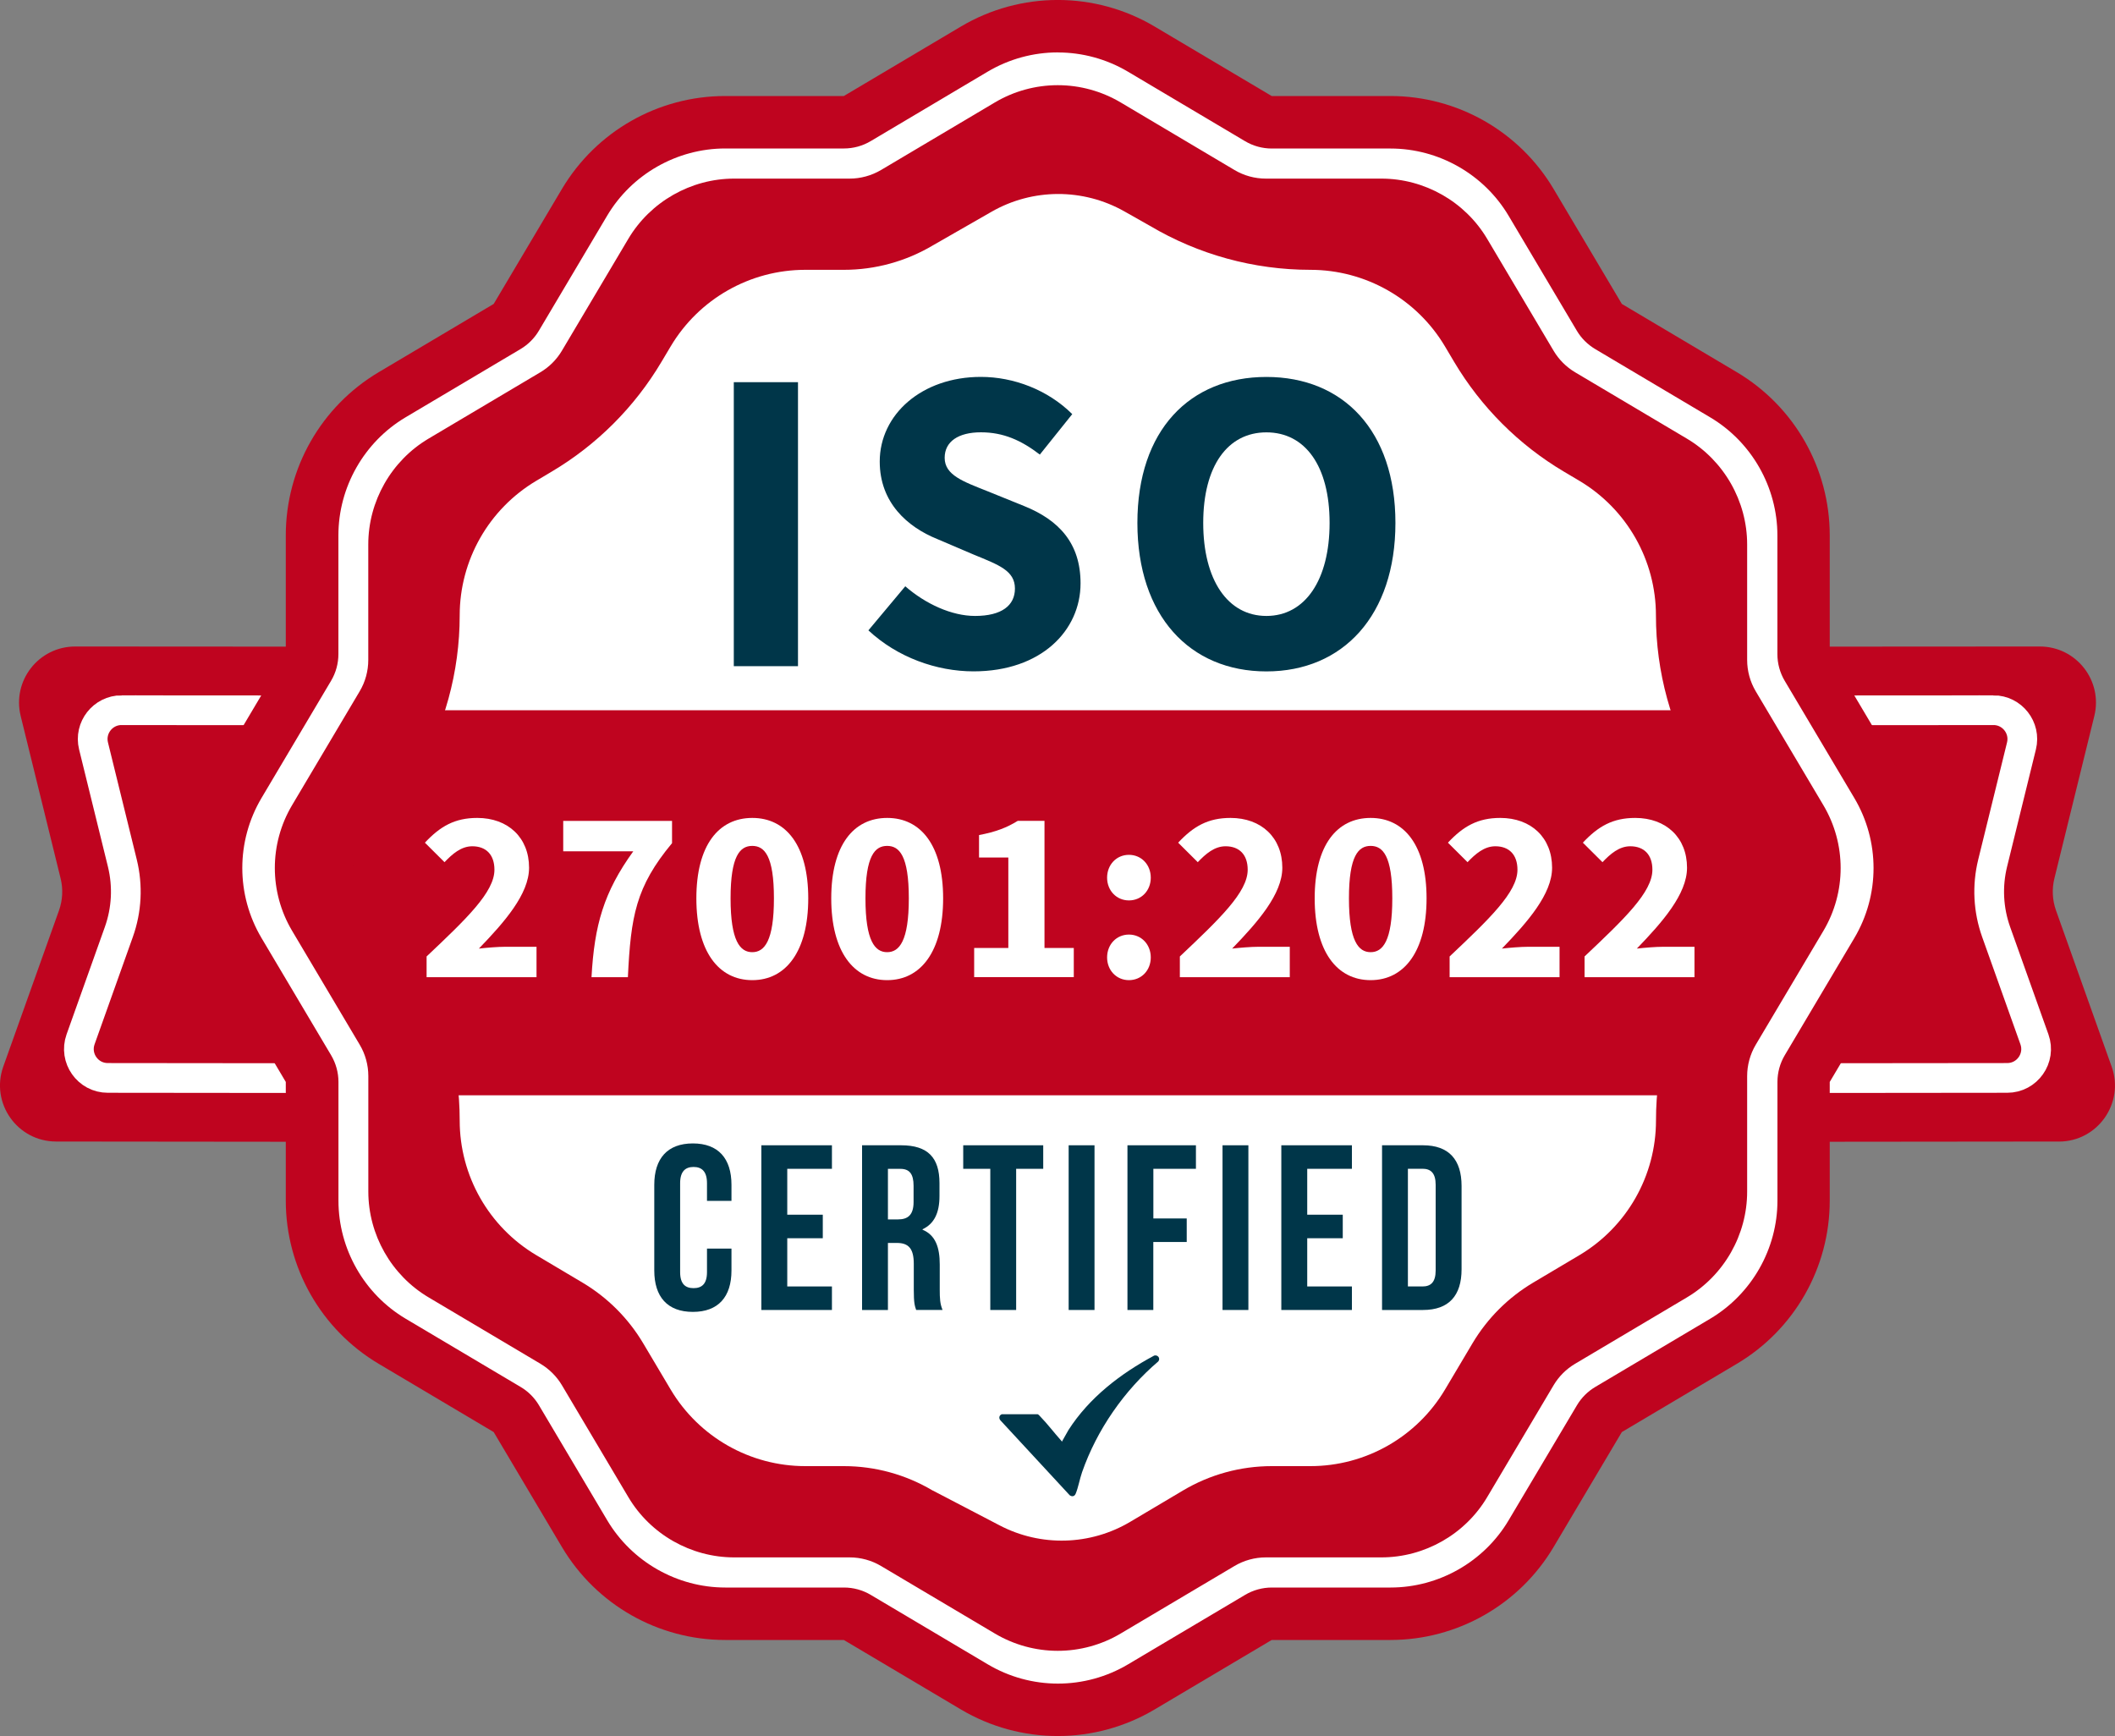
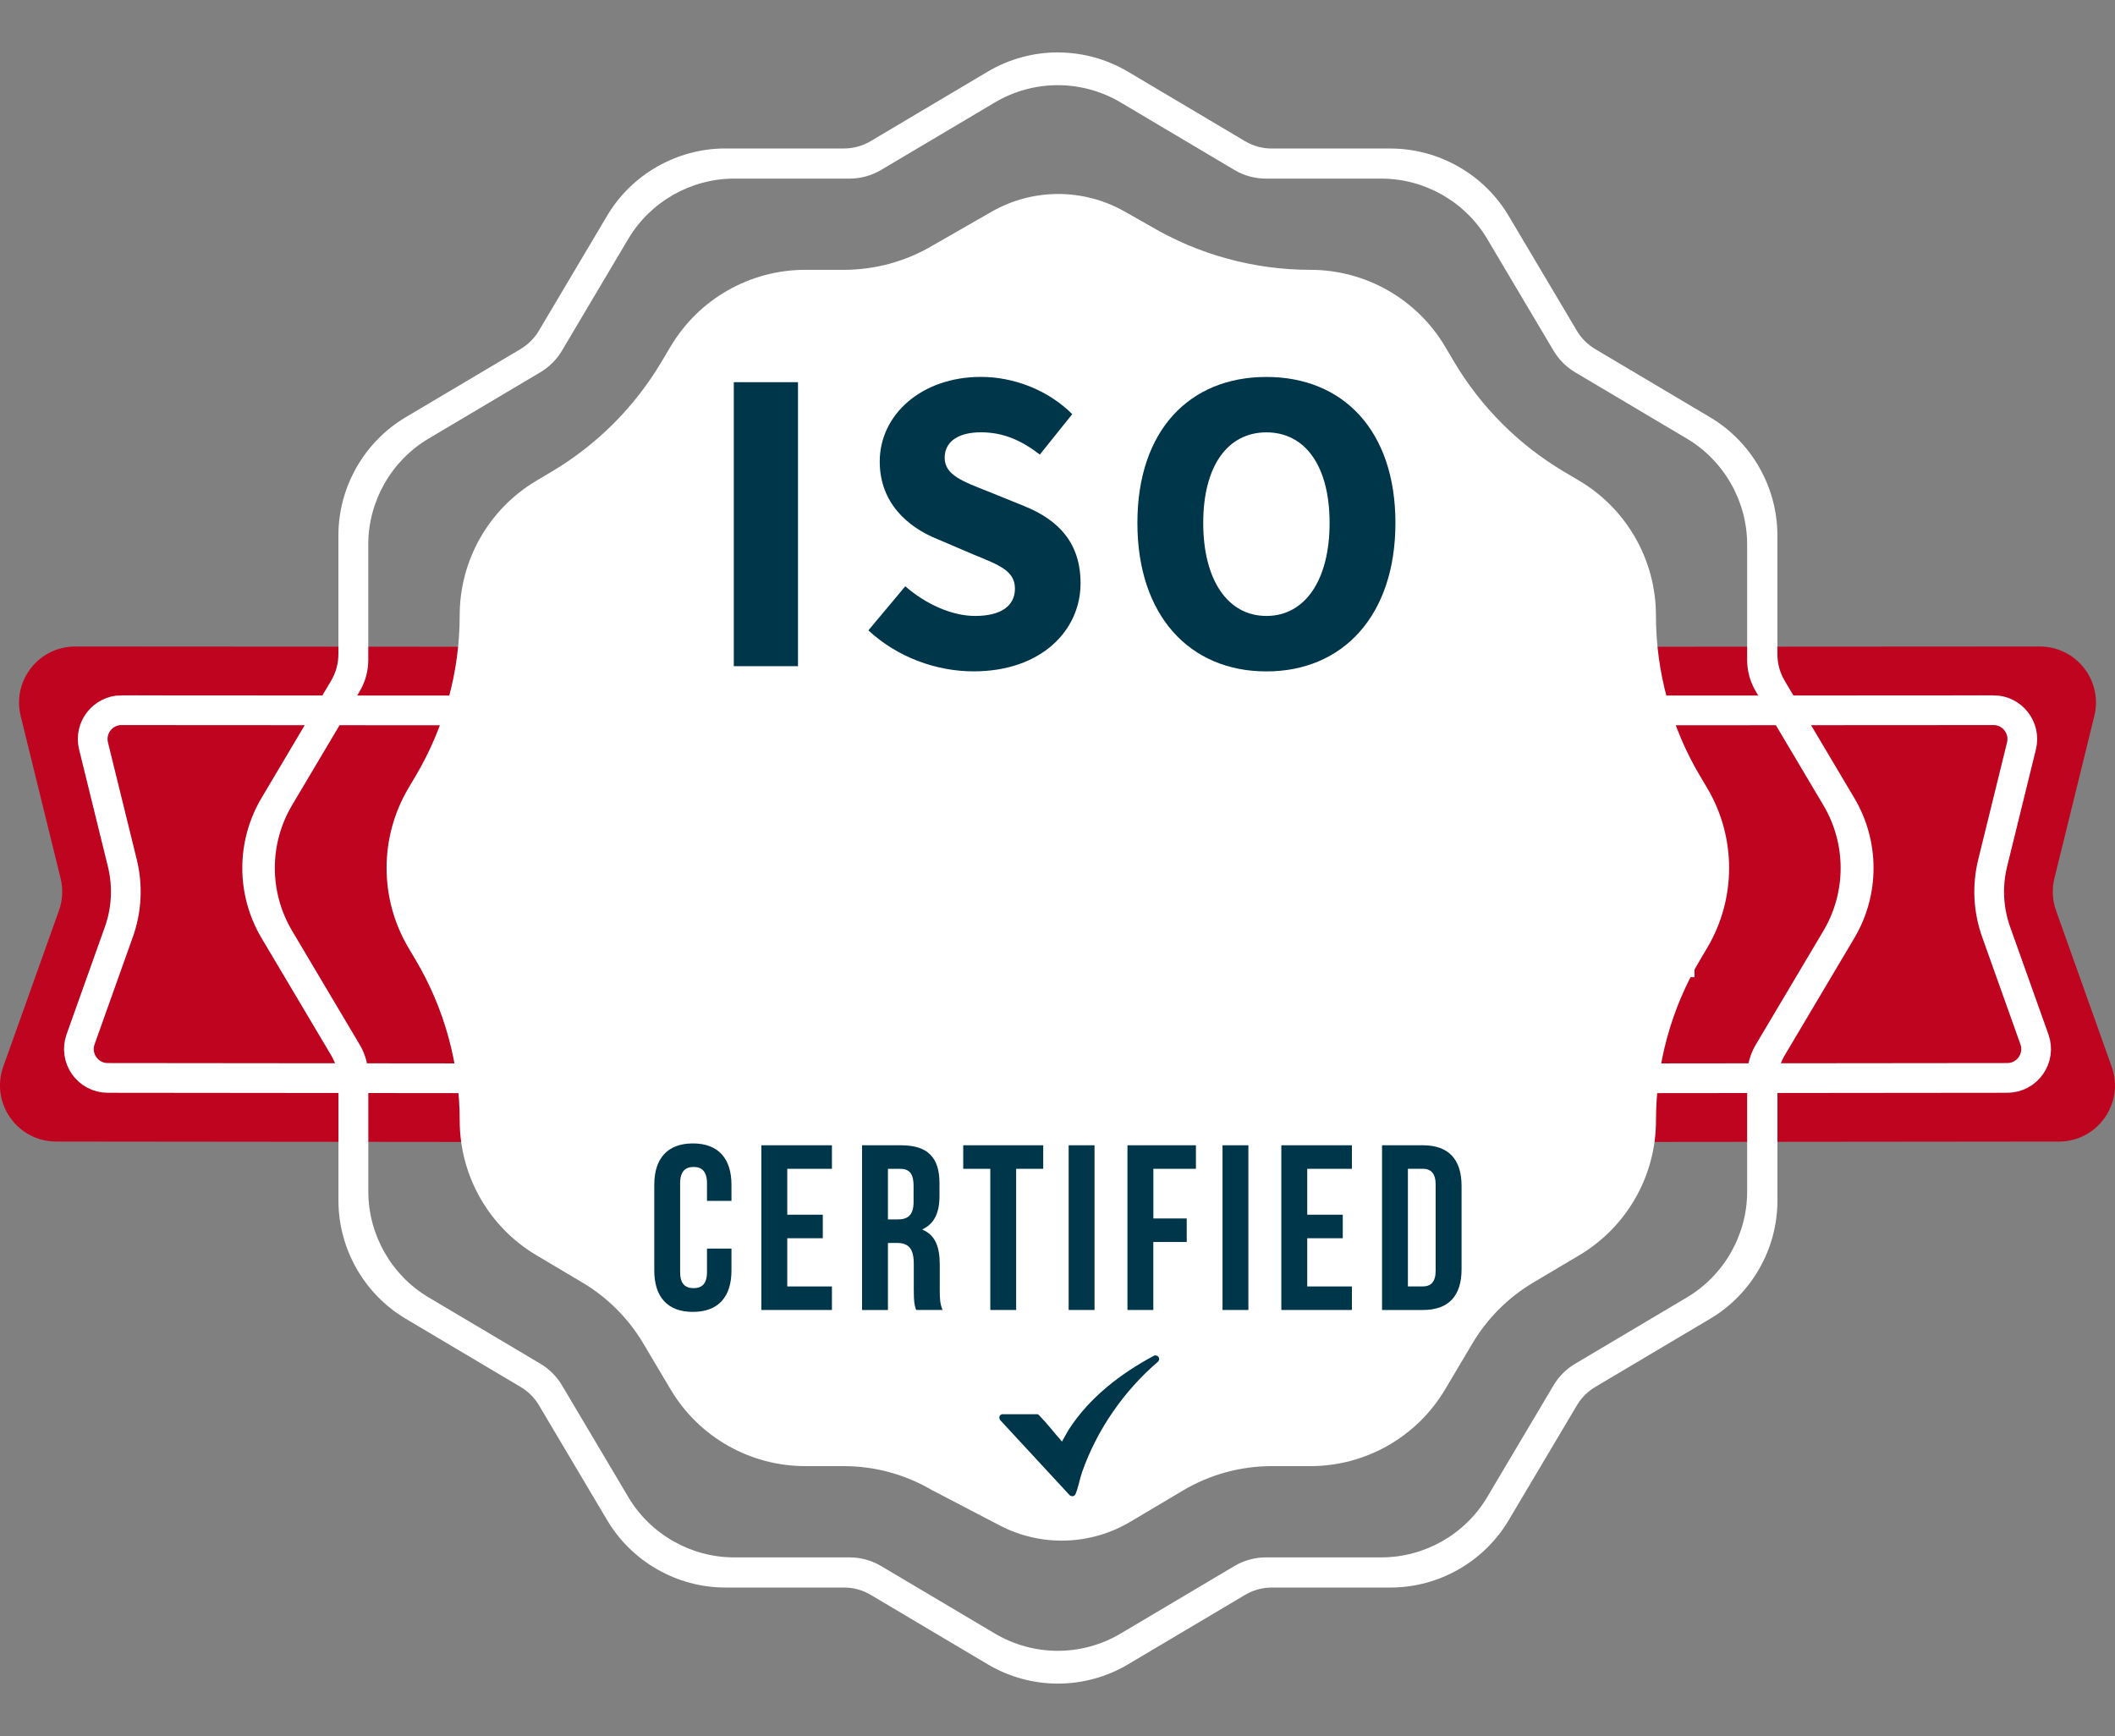
<svg xmlns="http://www.w3.org/2000/svg" id="Layer_2" data-name="Layer 2" viewBox="0 0 400 328.32">
  <rect x="0" y="0" width="400" height="328.32" fill="#808080" stroke="none" />
  <defs>
    <style>
      .cls-1 {
        fill: #fff;
      }

      .cls-2 {
        fill: #bf041f;
      }

      .cls-3 {
        fill: none;
        stroke: #fff;
        stroke-miterlimit: 10;
        stroke-width: 5.62px;
      }

      .cls-4 {
        fill: #003649;
      }
    </style>
  </defs>
  <g id="Layer_2-2" data-name="Layer 2">
    <g>
      <g>
        <g>
          <g>
            <path class="cls-2" d="M10.6,215.89l99.54.1,9.62-86.67c.41-3.73-2.5-6.99-6.25-6.99l-99.29-.06c-6.89,0-11.95,6.45-10.31,13.14l7.55,30.71c.5,2.02.39,4.14-.31,6.09L.62,201.72c-2.46,6.9,2.65,14.16,9.98,14.17Z" />
            <path class="cls-3" d="M23,134.32l84.08.05-7.72,69.57-78.98-.08c-3.77,0-6.41-3.74-5.14-7.3l7.24-20.31c1.49-4.19,1.72-8.69.66-13.01l-5.45-22.16c-.85-3.44,1.76-6.77,5.31-6.77Z" />
          </g>
          <g>
            <path class="cls-2" d="M389.4,215.89l-99.54.1-9.62-86.67c-.41-3.73,2.5-6.99,6.25-6.99l99.29-.06c6.89,0,11.95,6.45,10.31,13.14l-7.55,30.71c-.5,2.02-.39,4.14.31,6.09l10.52,29.52c2.46,6.9-2.65,14.16-9.98,14.17Z" />
            <path class="cls-3" d="M377,134.32l-84.08.05,7.72,69.57,78.98-.08c3.77,0,6.41-3.74,5.14-7.3l-7.24-20.31c-1.49-4.19-1.72-8.69-.66-13.01l5.45-22.16c.85-3.44-1.76-6.77-5.31-6.77Z" />
          </g>
        </g>
        <g>
-           <path class="cls-2" d="M359.19,145.84l-13.14-22.14v-22.45c0-12.66-6.68-24.39-17.57-30.86l-21.75-12.91-12.91-21.75c-6.47-10.89-18.19-17.57-30.86-17.57h-22.45l-22.14-13.14c-11.29-6.7-25.35-6.7-36.64,0l-22.14,13.14h-22.45c-12.66,0-24.39,6.68-30.86,17.57l-12.91,21.75-21.75,12.91c-10.89,6.47-17.57,18.19-17.57,30.86v22.45l-13.14,22.14c-6.7,11.29-6.7,25.35,0,36.64l13.14,22.14v22.45c0,12.66,6.68,24.39,17.57,30.86l21.75,12.91,12.91,21.75c6.47,10.89,18.19,17.57,30.86,17.57h22.45l22.14,13.14c11.29,6.7,25.35,6.7,36.64,0l22.14-13.14h22.45c12.66,0,24.39-6.68,30.86-17.57l12.91-21.75,21.75-12.91c10.89-6.46,17.57-18.19,17.57-30.86v-22.45l13.14-22.14c6.7-11.29,6.7-25.35,0-36.64Z" />
          <path class="cls-1" d="M176.38,281.89c-5.07-3.01-10.87-4.61-16.78-4.61h-7.3c-10.45,0-20.13-5.51-25.47-14.5l-5.18-8.72c-2.81-4.73-6.76-8.68-11.49-11.49l-8.72-5.18c-8.99-5.34-14.5-15.02-14.5-25.47h0c0-10.69-2.88-21.18-8.33-30.37l-1.35-2.28c-5.53-9.32-5.53-20.92,0-30.24l1.35-2.28c5.45-9.19,8.33-19.68,8.33-30.36h0c0-10.46,5.51-20.13,14.5-25.47l2.89-1.72c8.56-5.08,15.7-12.22,20.78-20.78l1.72-2.89c5.34-8.99,15.02-14.5,25.47-14.5h7.31c5.9,0,11.7-1.59,16.78-4.6l11.13-6.38c7.78-4.46,17.33-4.48,25.13-.07l4.81,2.72c9.19,5.45,19.68,8.33,30.36,8.33h0c10.45,0,20.13,5.51,25.47,14.5l1.72,2.9c5.08,8.55,12.22,15.7,20.77,20.77l2.9,1.72c8.99,5.34,14.5,15.02,14.5,25.47h0c0,10.69,2.88,21.18,8.34,30.37l1.35,2.27c5.53,9.32,5.53,20.92,0,30.24l-1.35,2.28c-5.45,9.19-8.33,19.67-8.33,30.36h0c0,10.46-5.51,20.14-14.5,25.48l-8.72,5.18c-4.73,2.81-8.68,6.76-11.49,11.49l-5.18,8.72c-5.34,8.99-15.02,14.5-25.47,14.5h-7.31c-5.91,0-11.71,1.59-16.79,4.61l-9.97,5.92c-7.56,4.49-16.91,4.75-24.7.68l-12.68-6.61Z" />
          <path class="cls-1" d="M200.06,16.11c4.18,0,8.28,1.13,11.88,3.26l21.53,12.78c1.79,1.07,3.85,1.63,5.94,1.63h21.84c8.17,0,15.84,4.36,20.01,11.39l12.56,21.16c.99,1.67,2.39,3.07,4.06,4.07l21.16,12.56c7.02,4.17,11.39,11.84,11.39,20.01v21.84c0,2.09.56,4.14,1.63,5.94l12.79,21.54c4.35,7.33,4.35,16.43,0,23.76l-12.79,21.53c-1.07,1.8-1.63,3.86-1.63,5.94v21.84c0,8.17-4.36,15.83-11.39,20.01l-21.16,12.56c-1.67.99-3.07,2.39-4.06,4.06l-12.56,21.16c-4.17,7.03-11.84,11.39-20.01,11.39h-21.84c-2.09,0-4.14.56-5.94,1.63l-21.54,12.78c-3.59,2.13-7.7,3.26-11.88,3.26s-8.28-1.13-11.88-3.26l-21.54-12.78c-1.8-1.07-3.85-1.63-5.94-1.63h-21.84c-8.17,0-15.84-4.36-20.01-11.39l-12.56-21.16c-.99-1.67-2.4-3.07-4.07-4.07l-21.16-12.56c-7.03-4.17-11.39-11.84-11.39-20.01v-21.84c0-2.1-.57-4.16-1.64-5.95l-12.78-21.53c-4.35-7.33-4.35-16.43,0-23.75l12.78-21.53c1.07-1.79,1.63-3.85,1.63-5.94v-21.84c0-8.17,4.36-15.84,11.39-20.01l21.16-12.56c1.67-.99,3.08-2.4,4.07-4.07l12.56-21.16c4.17-7.02,11.84-11.39,20.01-11.39h21.84c2.09,0,4.15-.57,5.95-1.63l21.53-12.78c3.59-2.13,7.7-3.26,11.88-3.26M200.06,9.91c-4.66,0-9.25,1.26-13.26,3.64l-22.13,13.14c-1.53.91-3.28,1.39-5.06,1.39h-22.45c-9.12,0-17.68,4.87-22.33,12.71l-12.91,21.75c-.84,1.42-2.04,2.62-3.46,3.47l-21.75,12.91c-7.84,4.65-12.71,13.21-12.71,22.33v22.45c0,1.78-.48,3.54-1.39,5.06l-13.14,22.14c-4.86,8.18-4.86,18.34,0,26.52l13.14,22.13c.91,1.53,1.4,3.28,1.4,5.07v22.45c0,9.12,4.87,17.68,12.71,22.33l21.75,12.91c1.42.84,2.62,2.04,3.46,3.46l12.91,21.75c4.66,7.84,13.21,12.72,22.33,12.72h22.45c1.78,0,3.53.48,5.06,1.39l22.14,13.14c4.01,2.38,8.59,3.64,13.26,3.64s9.25-1.26,13.26-3.64l22.14-13.14c1.53-.91,3.28-1.39,5.06-1.39h22.45c9.12,0,17.68-4.87,22.33-12.72l12.92-21.75c.84-1.42,2.04-2.62,3.46-3.46l21.75-12.91c7.84-4.66,12.71-13.21,12.71-22.33v-22.45c0-1.78.48-3.53,1.39-5.06l13.14-22.13c4.86-8.18,4.86-18.34,0-26.52l-13.15-22.14c-.91-1.53-1.39-3.28-1.39-5.06v-22.45c0-9.12-4.87-17.68-12.71-22.33l-21.76-12.92c-1.42-.85-2.62-2.04-3.46-3.46l-12.91-21.75c-4.66-7.84-13.21-12.71-22.33-12.71h-22.45c-1.78,0-3.53-.48-5.06-1.39l-22.14-13.14c-4.01-2.38-8.6-3.64-13.26-3.64h0Z" />
        </g>
-         <polygon class="cls-2" points="326.32 207.15 73.8 207.15 65.52 155.19 73.8 134.32 326.32 134.32 332.31 155.32 326.32 207.15" />
        <g>
          <path class="cls-1" d="M80.68,180.89c7.52-7.11,12.83-12.16,12.83-16.4,0-2.86-1.59-4.44-4.19-4.44-2.1,0-3.77,1.45-5.25,3.01l-3.71-3.69c2.91-3.11,5.67-4.68,9.9-4.68,5.83,0,9.8,3.72,9.8,9.42,0,4.98-4.65,10.28-9.49,15.29,1.52-.17,3.58-.34,4.95-.34h5.95v5.75h-20.79v-3.92Z" />
          <path class="cls-1" d="M119.77,161h-13.25v-5.75h20.58v4.21c-6.86,8.25-7.8,13.83-8.35,25.35h-6.88c.54-9.84,2.31-16.07,7.9-23.81Z" />
          <path class="cls-1" d="M131.7,169.9c0-10.06,4.22-15.21,10.58-15.21s10.58,5.19,10.58,15.21-4.22,15.47-10.58,15.47-10.58-5.41-10.58-15.47ZM146.37,169.9c0-8.07-1.8-9.92-4.1-9.92s-4.1,1.85-4.1,9.92,1.8,10.18,4.1,10.18,4.1-2.11,4.1-10.18Z" />
          <path class="cls-1" d="M157.21,169.9c0-10.06,4.22-15.21,10.58-15.21s10.58,5.19,10.58,15.21-4.22,15.47-10.58,15.47-10.58-5.41-10.58-15.47ZM171.88,169.9c0-8.07-1.8-9.92-4.1-9.92s-4.1,1.85-4.1,9.92,1.8,10.18,4.1,10.18,4.1-2.11,4.1-10.18Z" />
          <path class="cls-1" d="M184.24,179.29h6.46v-17.11h-5.54v-4.25c3.17-.6,5.26-1.41,7.33-2.69h5.05v24.04h5.54v5.52h-18.84v-5.52Z" />
          <path class="cls-1" d="M209.38,165.99c0-2.44,1.76-4.32,4.13-4.32s4.13,1.88,4.13,4.32-1.76,4.3-4.13,4.3-4.13-1.88-4.13-4.3ZM209.38,181.07c0-2.44,1.76-4.32,4.13-4.32s4.13,1.88,4.13,4.32-1.76,4.3-4.13,4.3-4.13-1.88-4.13-4.3Z" />
          <path class="cls-1" d="M223.14,180.89c7.52-7.11,12.83-12.16,12.83-16.4,0-2.86-1.59-4.44-4.19-4.44-2.1,0-3.77,1.45-5.25,3.01l-3.71-3.69c2.91-3.11,5.67-4.68,9.9-4.68,5.83,0,9.8,3.72,9.8,9.42,0,4.98-4.65,10.28-9.49,15.29,1.52-.17,3.58-.34,4.95-.34h5.95v5.75h-20.79v-3.92Z" />
          <path class="cls-1" d="M248.64,169.9c0-10.06,4.22-15.21,10.58-15.21s10.58,5.19,10.58,15.21-4.22,15.47-10.58,15.47-10.58-5.41-10.58-15.47ZM263.32,169.9c0-8.07-1.8-9.92-4.1-9.92s-4.1,1.85-4.1,9.92,1.8,10.18,4.1,10.18,4.1-2.11,4.1-10.18Z" />
          <path class="cls-1" d="M274.16,180.89c7.52-7.11,12.83-12.16,12.83-16.4,0-2.86-1.59-4.44-4.19-4.44-2.1,0-3.77,1.45-5.25,3.01l-3.71-3.69c2.91-3.11,5.67-4.68,9.9-4.68,5.83,0,9.8,3.72,9.8,9.42,0,4.98-4.65,10.28-9.49,15.29,1.52-.17,3.58-.34,4.95-.34h5.95v5.75h-20.79v-3.92Z" />
          <path class="cls-1" d="M299.68,180.89c7.52-7.11,12.83-12.16,12.83-16.4,0-2.86-1.59-4.44-4.19-4.44-2.1,0-3.77,1.45-5.25,3.01l-3.71-3.69c2.91-3.11,5.67-4.68,9.9-4.68,5.83,0,9.8,3.72,9.8,9.42,0,4.98-4.65,10.28-9.49,15.29,1.52-.17,3.58-.34,4.95-.34h5.95v5.75h-20.79v-3.92Z" />
        </g>
        <g>
          <path class="cls-4" d="M138.34,236.14v4.14c0,4.98-2.49,7.83-7.3,7.83s-7.3-2.85-7.3-7.83v-16.2c0-4.98,2.49-7.83,7.3-7.83s7.3,2.85,7.3,7.83v3.03h-4.63v-3.34c0-2.22-.98-3.07-2.54-3.07s-2.54.85-2.54,3.07v16.82c0,2.23.98,3.03,2.54,3.03s2.54-.8,2.54-3.03v-4.45h4.63Z" />
          <path class="cls-4" d="M148.89,229.73h6.72v4.45h-6.72v9.12h8.45v4.45h-13.35v-31.15h13.35v4.45h-8.45v8.68Z" />
          <path class="cls-4" d="M173.27,247.75c-.27-.8-.45-1.29-.45-3.83v-4.89c0-2.89-.98-3.96-3.2-3.96h-1.69v12.68h-4.89v-31.15h7.39c5.07,0,7.25,2.36,7.25,7.16v2.45c0,3.2-1.02,5.25-3.2,6.27v.09c2.45,1.02,3.25,3.34,3.25,6.58v4.81c0,1.51.04,2.62.53,3.78h-4.98ZM167.93,221.05v9.57h1.91c1.82,0,2.94-.8,2.94-3.29v-3.07c0-2.22-.76-3.2-2.49-3.2h-2.36Z" />
          <path class="cls-4" d="M182.17,216.6h15.13v4.45h-5.12v26.7h-4.89v-26.7h-5.12v-4.45Z" />
          <path class="cls-4" d="M202.11,216.6h4.89v31.15h-4.89v-31.15Z" />
          <path class="cls-4" d="M218.12,230.44h6.32v4.45h-6.32v12.86h-4.89v-31.15h12.95v4.45h-8.05v9.39Z" />
          <path class="cls-4" d="M231.21,216.6h4.89v31.15h-4.89v-31.15Z" />
          <path class="cls-4" d="M247.23,229.73h6.72v4.45h-6.72v9.12h8.45v4.45h-13.35v-31.15h13.35v4.45h-8.45v8.68Z" />
          <path class="cls-4" d="M261.38,216.6h7.74c4.89,0,7.3,2.71,7.3,7.7v15.75c0,4.98-2.4,7.7-7.3,7.7h-7.74v-31.15ZM266.27,221.05v22.25h2.76c1.56,0,2.49-.8,2.49-3.03v-16.2c0-2.22-.93-3.03-2.49-3.03h-2.76Z" />
        </g>
        <path class="cls-4" d="M200.82,272.67l1.25-2.21c3.92-6.13,9.87-10.69,16.22-14.09.67-.2,1.24.53.77,1.11-6.43,5.47-11.62,12.94-14.41,20.94-.44,1.25-.74,2.97-1.22,4.09-.22.51-.68.59-1.12.28l-13.08-14.14c-.38-.4-.29-1,.24-1.18h6.79c.18.08.3.23.43.37,1.38,1.41,2.69,3.15,4.03,4.64.05.06.1.13.1.2Z" />
      </g>
      <g>
        <path class="cls-4" d="M138.78,72.28h12.14v53.71h-12.14v-53.71Z" />
        <path class="cls-4" d="M164.24,119.21l6.97-8.33c3.82,3.33,8.77,5.61,13.19,5.61,5.07,0,7.55-2,7.55-5.18,0-3.38-3.05-4.47-7.75-6.4l-6.98-2.98c-5.57-2.26-10.84-6.84-10.84-14.64,0-8.9,7.95-16.01,19.13-16.01,6.19,0,12.65,2.44,17.28,7.04l-6.13,7.65c-3.54-2.71-6.9-4.21-11.15-4.21s-6.85,1.74-6.85,4.82c0,3.29,3.51,4.49,8.2,6.36l6.84,2.77c6.56,2.65,10.66,7.02,10.66,14.61,0,8.92-7.44,16.65-20.24,16.65-6.99,0-14.42-2.65-19.9-7.77Z" />
        <path class="cls-4" d="M215.11,98.9c0-17.55,9.91-27.61,24.4-27.61s24.4,10.13,24.4,27.61-9.91,28.08-24.4,28.08-24.4-10.53-24.4-28.08ZM251.46,98.9c0-10.77-4.62-17.13-11.95-17.13s-11.95,6.36-11.95,17.13,4.62,17.59,11.95,17.59,11.95-6.82,11.95-17.59Z" />
      </g>
    </g>
  </g>
</svg>